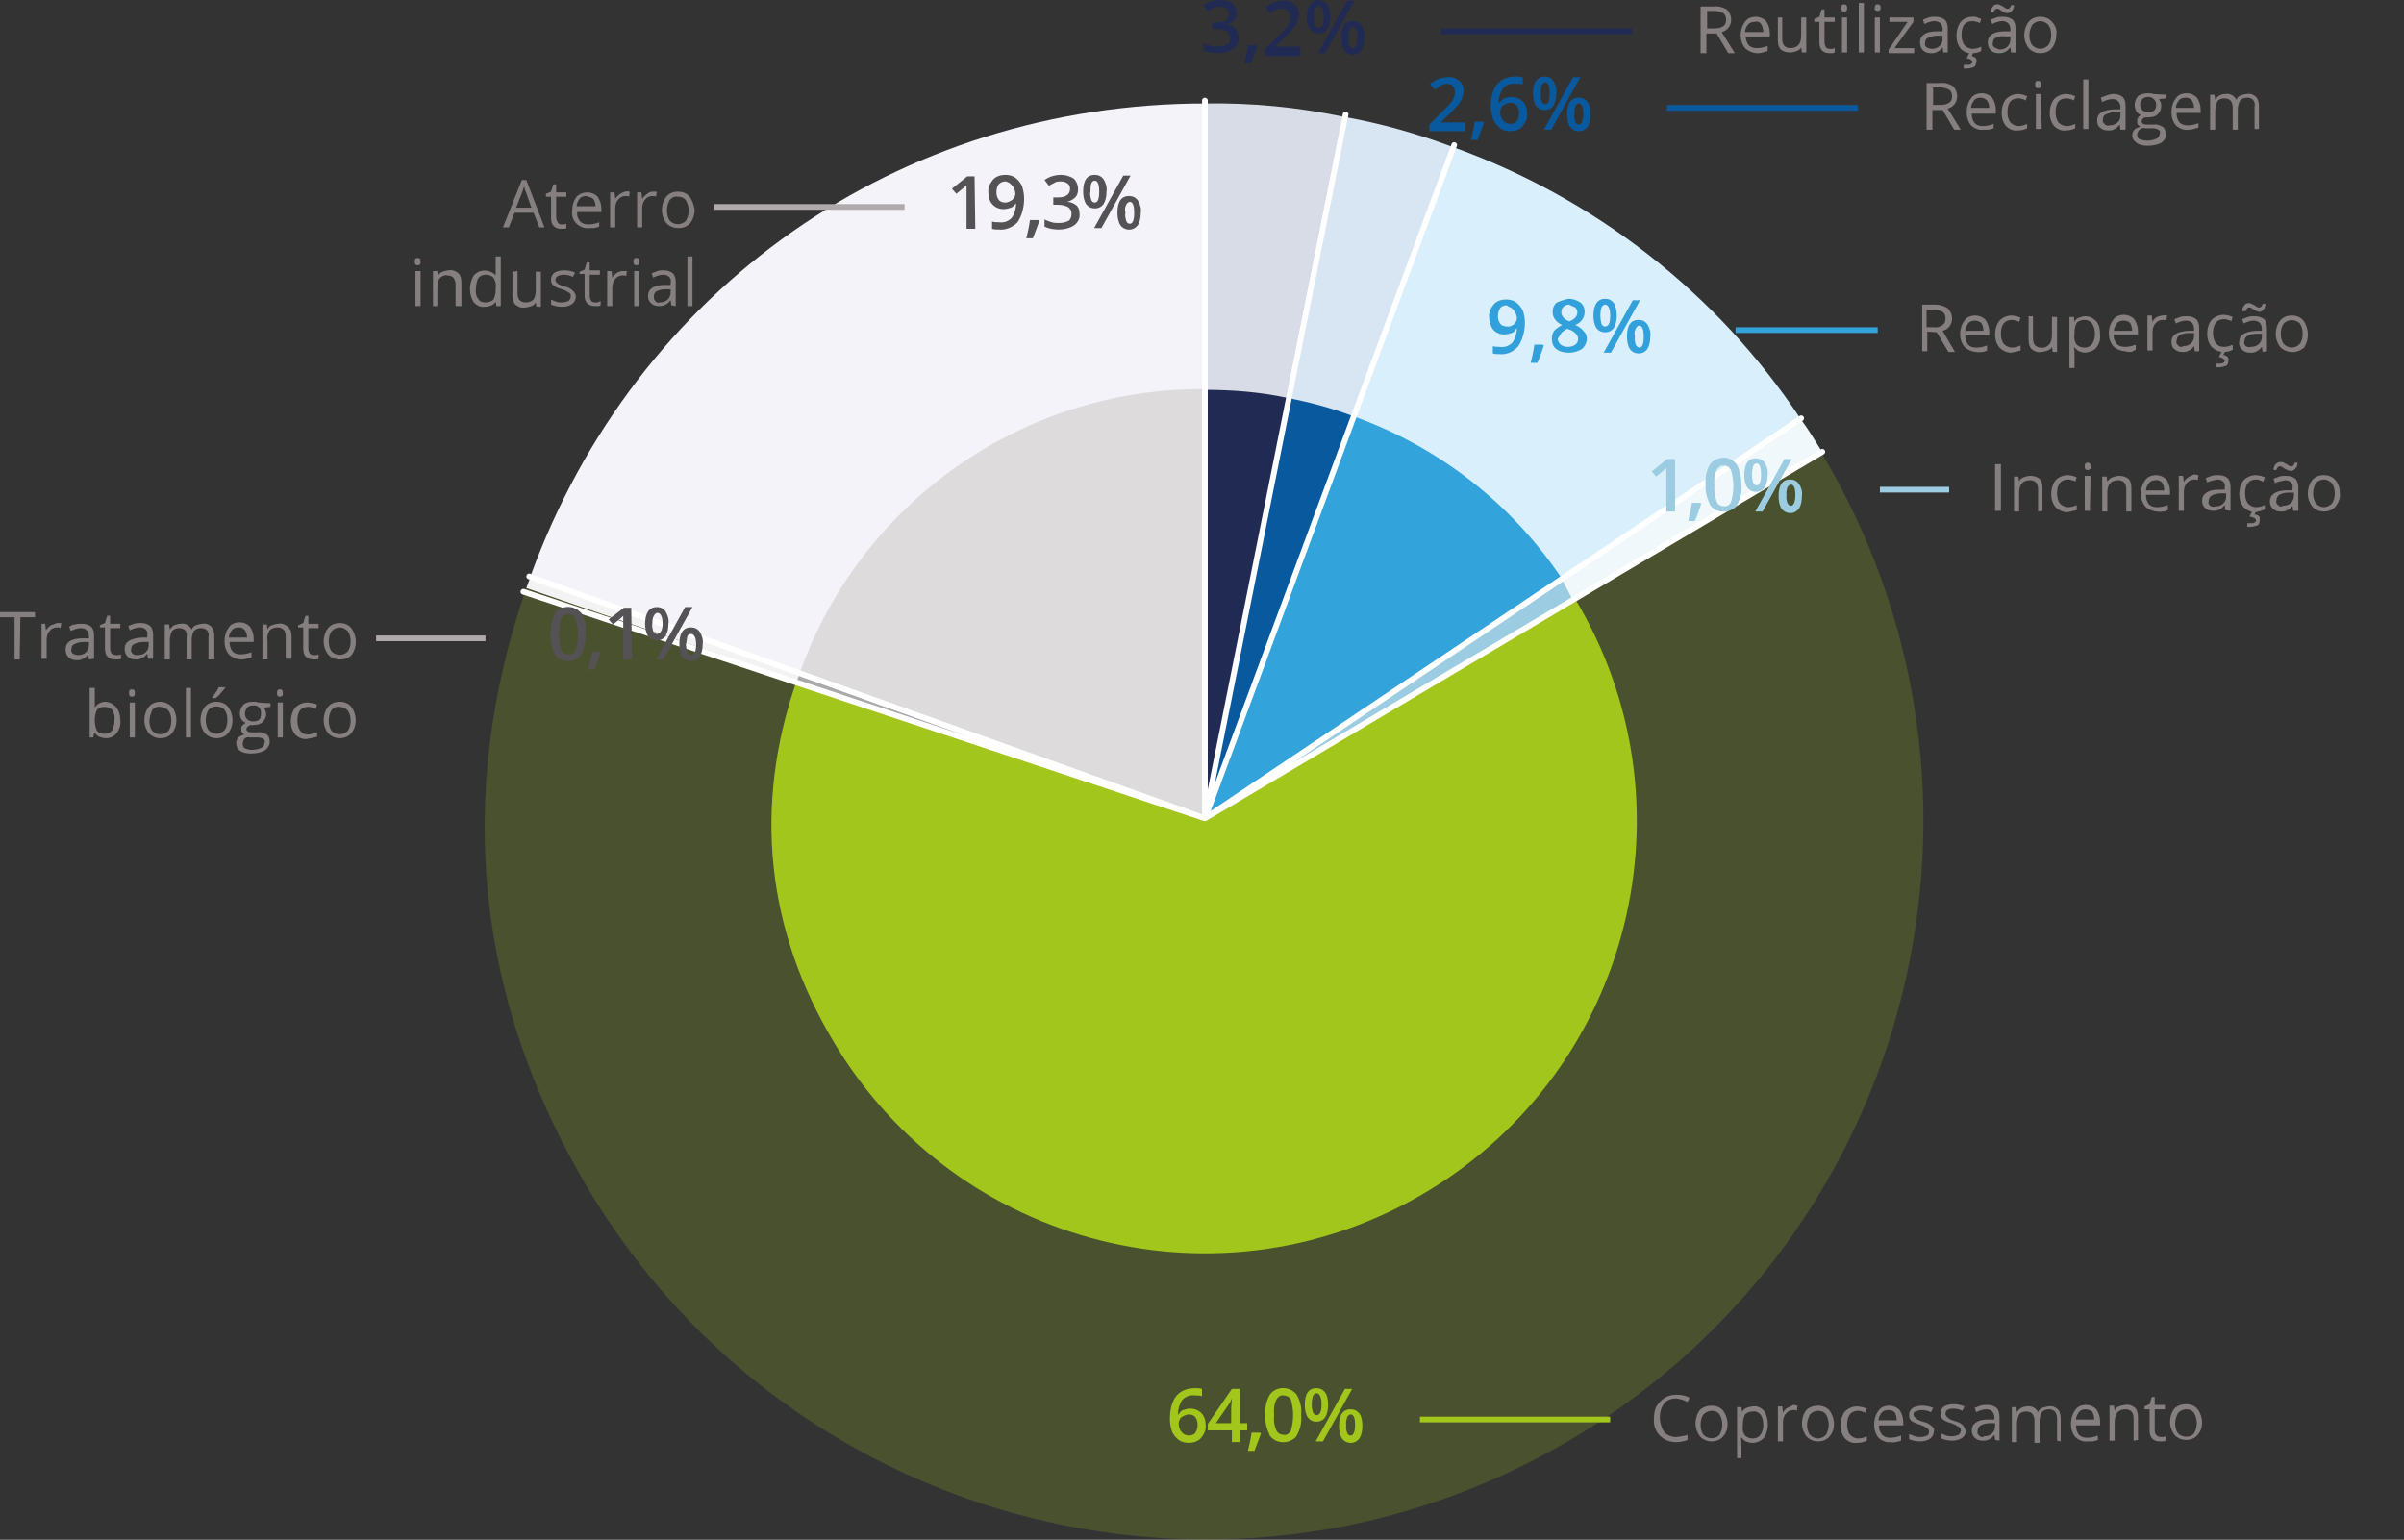
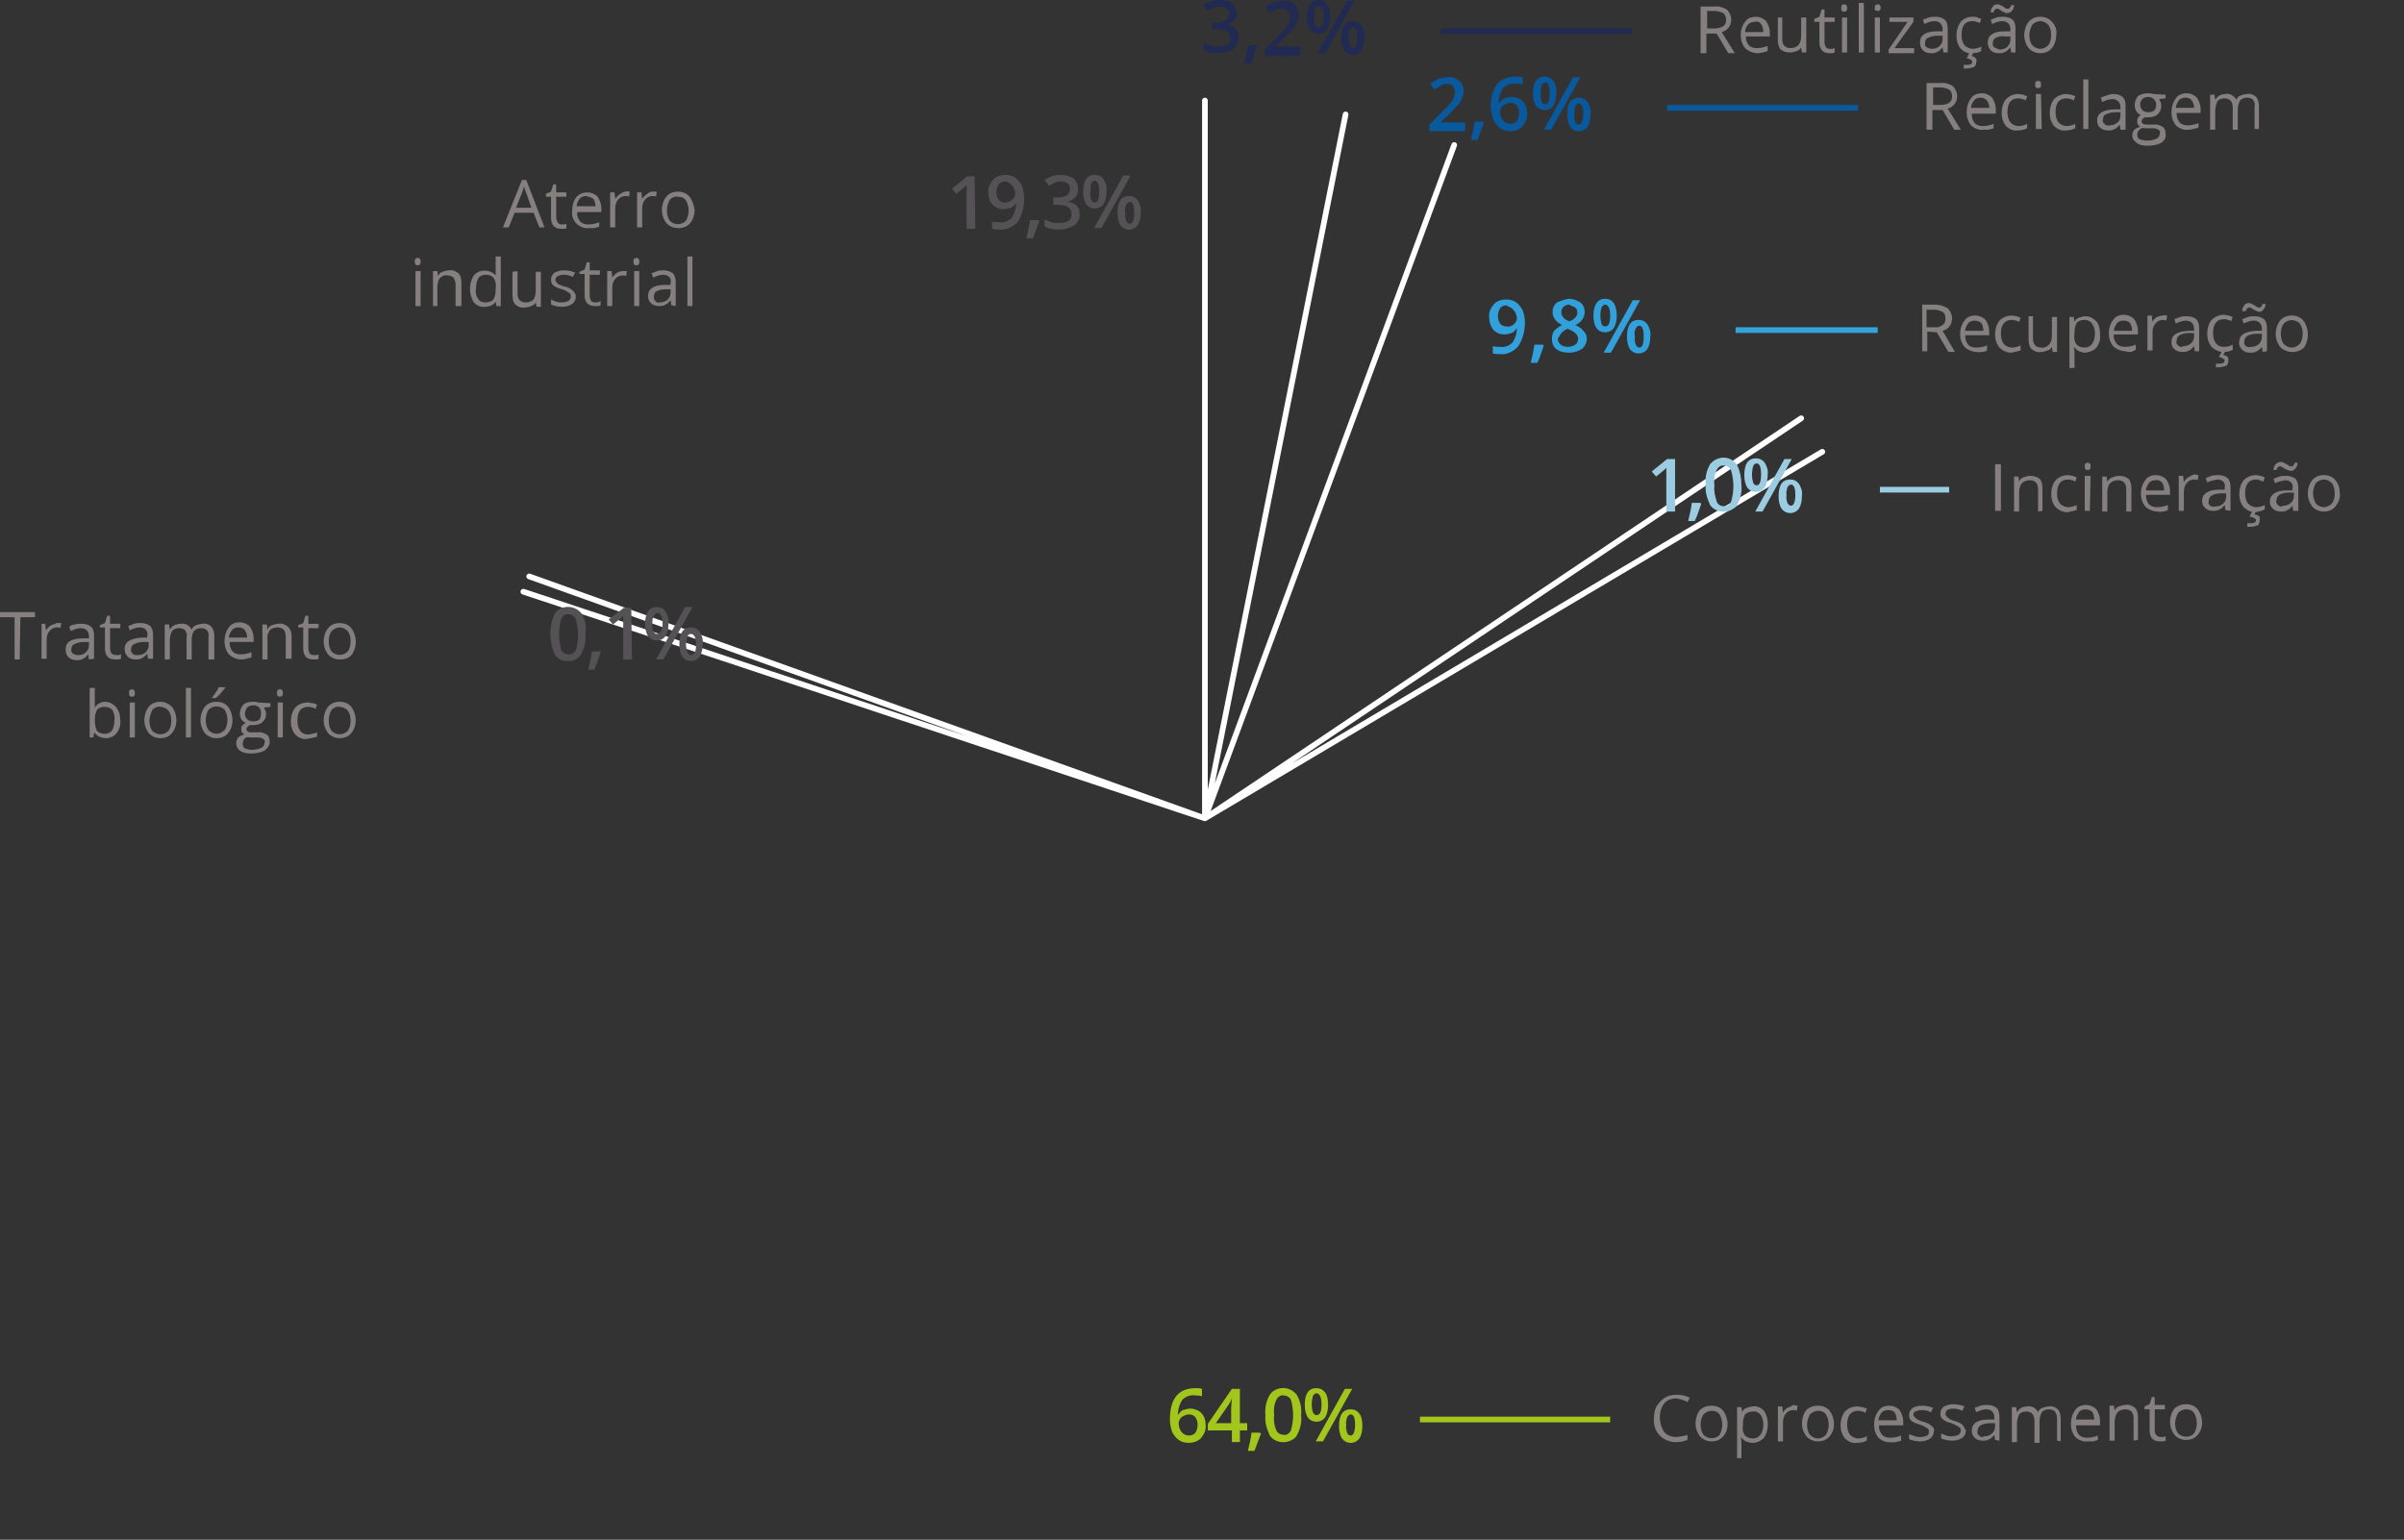
<svg xmlns="http://www.w3.org/2000/svg" xmlns:xlink="http://www.w3.org/1999/xlink" version="1.1" id="Camada_1" x="0" y="0" viewBox="0 0 329.8 211.3" xml:space="preserve">
  <rect x="0" y="0" width="329.8" height="211.3" fill="#333333" stroke="none" />
  <style>.st6{fill:#a2c61b}.st13{fill:#9ccce1}.st15{fill:#09599e}.st16{fill:#202a53}.st19{fill:#857f80}.st30{fill:#555256}</style>
  <g id="Camada_1-2">
    <defs>
      <path id="SVGID_1_" d="M0 0h321v211.3H0z" />
    </defs>
    <clipPath id="SVGID_2_">
      <use xlink:href="#SVGID_1_" overflow="visible" />
    </clipPath>
    <g clip-path="url(#SVGID_2_)">
      <defs>
-         <path id="SVGID_3_" d="M0 0h321v211.3H0z" />
-       </defs>
+         </defs>
      <clipPath id="SVGID_4_">
        <use xlink:href="#SVGID_3_" overflow="visible" />
      </clipPath>
      <g clip-path="url(#SVGID_4_)">
        <path d="M165.4 112.7L72.8 79c14.4-39.5 50.5-64.8 92.6-64.8v98.5z" fill="#f3f3f9" />
        <path d="M165.4 112.7l-93.2-32c.1-.2.5-1.4.6-1.6l92.6 33.6z" fill="#f3f3f4" />
        <g opacity=".2">
          <defs>
            <path id="SVGID_5_" d="M57.5 55h215.4v157.3H57.5z" />
          </defs>
          <clipPath id="SVGID_6_">
            <use xlink:href="#SVGID_5_" overflow="visible" />
          </clipPath>
          <g clip-path="url(#SVGID_6_)">
            <path class="st6" d="M165.4 112.7L249.8 62c28 46.6 12.9 107.2-33.7 135.2S109 210.1 80.9 163.5c-15.6-26-18.6-54.2-8.7-82.8l93.2 32z" />
          </g>
        </g>
        <path d="M165.4 112.7l81.7-55.1c1.3 1.8 1.6 2.4 2.8 4.3l-84.5 50.8z" fill="#f0f8fb" />
        <path d="M165.4 112.7l33.7-92.6c19.6 7 36.5 20.1 48 37.5l-81.7 55.1z" fill="#daeffc" />
        <path d="M165.4 112.7L184.2 16c5.1.9 10.1 2.3 14.9 4.1l-33.7 92.6z" fill="#d8e5f3" />
        <path d="M165.4 112.7V14.2c6.3-.1 12.6.5 18.8 1.8l-18.8 96.7z" fill="#d7dce6" />
        <path d="M165.3 112.7l-55.6-20.3c8.3-23.5 30.7-39.2 55.6-39v59.3z" fill="#dddbdc" />
        <path d="M165.3 112.7l-56-19.2c0-.1.3-.7.3-.8l55.7 20z" fill="#aca9aa" />
-         <path class="st6" d="M165.3 112.7l50.8-30.5c16.8 28 7.8 64.4-20.3 81.3s-64.4 7.8-81.3-20.3c-9.4-15.6-11.2-32.6-5.2-49.8l56 19.3z" />
        <path class="st13" d="M165.3 112.7L214 79.1c.6 1 1.3 2.3 1.8 3.3l-50.5 30.3z" />
        <path d="M165.3 112.7l20.3-55.6c11.8 4.2 21.9 12.1 28.8 22.5l-49.1 33.1z" fill="#33a3dc" />
        <path class="st15" d="M165.3 112.7l11.3-58.1c3.1.6 6.1 1.4 9 2.5l-20.3 55.6z" />
        <path class="st16" d="M165.3 112.7V53.5c3.8 0 7.6.3 11.3 1.1l-11.3 58.1z" />
      </g>
      <path d="M165.3 13.8v98.5m19.3-96.6l-19.3 96.6m34.2-92.4l-34.2 92.4m81.8-54.9l-81.8 54.9M250 62l-84.7 50.3M71.8 81.2l93.5 31.1M72.6 79.1l92.7 33.2" fill="none" stroke="#fff" stroke-width=".78" stroke-linecap="round" stroke-miterlimit="10" />
      <defs>
        <path id="SVGID_7_" d="M0 0h321v211.3H0z" />
      </defs>
      <clipPath id="SVGID_8_">
        <use xlink:href="#SVGID_7_" overflow="visible" />
      </clipPath>
      <g clip-path="url(#SVGID_8_)">
        <path class="st16" d="M184.8.1l-4 7.2h1l4-7.2h-1zm2 3.4c-.3-.4-.7-.6-1.2-.6-1.1 0-1.6.8-1.6 2.3 0 .6.1 1.2.4 1.7.3.4.7.6 1.2.6s.9-.2 1.2-.6c.3-.5.4-1.1.4-1.7.1-.6-.1-1.2-.4-1.7m-1.7.6c.1-.2.2-.4.5-.4.4 0 .6.5.6 1.4s-.2 1.5-.6 1.5c-.2 0-.4-.1-.5-.4-.1-.3-.1-.7-.1-1 0-.4 0-.8.1-1.1m-3-3.5c-.3-.4-.7-.6-1.2-.6-1 0-1.6.8-1.6 2.3-.1.6.1 1.2.4 1.7.3.4.7.6 1.2.6s.9-.2 1.2-.6c.3-.5.4-1.1.4-1.7 0-.6-.1-1.2-.4-1.7m-1.7.6c.1-.2.3-.4.5-.4.4 0 .7.5.7 1.5s-.2 1.5-.7 1.5c-.2 0-.4-.1-.5-.4-.1-.4-.2-.7-.1-1.1 0-.4 0-.7.1-1.1m-2 5.2H175v-.1l1.3-1.2c.4-.4.8-.8 1.2-1.3.2-.3.4-.6.5-.9.1-.3.2-.6.2-.9 0-.5-.2-1.1-.6-1.4-.5-.4-1-.6-1.6-.5-.4 0-.8.1-1.2.2-.4.2-.8.4-1.2.7l.6.8c.3-.2.6-.4.9-.5.3-.1.5-.2.8-.1.3 0 .6.1.8.3.2.2.3.5.3.8 0 .2 0 .5-.1.7-.1.2-.2.5-.4.7-.3.4-.7.8-1.1 1.2l-1.9 1.9v.9h4.9V6.4zm-6.1-.2h-1.1c-.1.8-.3 1.6-.5 2.5h.9l.9-2.4-.2-.1zM169.1.5c-.5-.4-1.1-.5-1.7-.5-.8 0-1.6.2-2.3.7l.6.8c.3-.2.6-.3.9-.5.3-.1.5-.1.8-.1.3 0 .6.1.9.3.2.2.3.4.3.7 0 .8-.6 1.2-1.7 1.2h-.6V4h.6c.5 0 1 .1 1.4.3.3.2.5.5.5.8 0 .4-.1.8-.4 1-.4.2-.8.3-1.3.3-.3 0-.7 0-1-.1-.4-.1-.7-.2-1-.4v1c.6.3 1.3.4 2 .4s1.5-.2 2.1-.6c.5-.4.8-1 .7-1.6 0-.4-.1-.8-.4-1.2-.4-.3-.8-.5-1.3-.5.4-.1.8-.3 1.1-.6.3-.3.4-.7.4-1.1-.1-.4-.3-.9-.6-1.2" />
        <path class="st19" d="M278.8 3.4c.3-.3.7-.5 1.1-.5.4 0 .8.2 1.1.5.3.4.4.9.4 1.4 0 .5-.1 1-.4 1.4-.3.3-.7.5-1.1.5-.4 0-.8-.2-1.1-.5-.3-.4-.4-.9-.4-1.4 0-.5.2-1 .4-1.4m2.7-.4c-.4-.5-1-.7-1.6-.7-.6 0-1.2.2-1.6.7-.4.5-.6 1.2-.6 1.8 0 .5.1.9.3 1.3.2.4.4.7.8.9.3.2.7.3 1.1.3.6 0 1.2-.2 1.6-.7.4-.5.6-1.2.6-1.8.1-.7-.1-1.3-.6-1.8M276 1.5c.2-.2.3-.5.3-.8h-.4c0 .1-.1.3-.2.4-.1.1-.2.1-.3.1-.1 0-.2 0-.3-.1l-.3-.2c-.1-.1-.2-.1-.4-.2-.1-.1-.3-.1-.4-.1-.3 0-.5.1-.6.3-.2.2-.3.5-.3.8h.4c0-.1.1-.3.2-.4.1-.1.2-.1.3-.1.1 0 .2 0 .3.1l.3.2c.1.1.2.1.4.2.1.1.2.1.4.1s.4-.1.6-.3m-2.4 5c-.2-.2-.3-.4-.2-.6 0-.3.1-.6.4-.7.4-.2.8-.3 1.3-.2h.7v.4c0 .4-.1.7-.4 1-.3.3-.7.4-1.1.4-.3-.1-.5-.2-.7-.3m2.9.7V3.9c0-.5-.1-.9-.4-1.2-.4-.3-.8-.4-1.3-.4-.3 0-.6 0-.9.1-.3.1-.5.2-.8.3l.2.6c.4-.2.9-.4 1.4-.4.3 0 .6.1.8.3.2.2.3.5.3.8v.3h-.8c-1.6 0-2.3.6-2.3 1.5 0 .4.1.8.4 1.1.3.3.7.4 1.1.4.3 0 .6 0 .9-.2.3-.1.5-.4.7-.6l.1.7h.6zm-6 .5l.2-.5h-.5l-.4.8c.2 0 .4.1.6.2.2.1.2.4.1.5l-.1.1c-.2.1-.3.1-.5.1h-.5v.5h.4c.4 0 .7-.1 1-.2.2-.1.3-.4.3-.6.2-.5-.1-.8-.6-.9m1.3-.7v-.6c-.4.2-.8.3-1.2.3-.4 0-.8-.2-1.1-.5-.3-.4-.4-.9-.4-1.4 0-1.3.5-1.9 1.5-1.9.2 0 .3 0 .5.1.2 0 .4.1.5.2l.2-.6c-.2-.1-.4-.1-.5-.2-.2-.1-.5-.1-.7-.1-.6 0-1.2.2-1.6.7-.4.5-.6 1.2-.6 1.9s.2 1.3.6 1.8c.4.4 1 .7 1.6.6.4 0 .9-.1 1.2-.3m-7.5-.5c-.2-.2-.3-.4-.2-.6 0-.3.1-.6.4-.7.4-.2.8-.3 1.3-.3h.7v.4c0 .4-.1.7-.4 1-.3.3-.7.4-1.1.4-.2 0-.5-.1-.7-.2m2.9.7V3.9c0-.5-.1-.9-.4-1.2-.4-.3-.8-.4-1.3-.4-.3 0-.6 0-.9.1-.3.1-.5.2-.8.3l.2.6c.4-.2.9-.4 1.4-.4.3 0 .6.1.8.3.2.2.3.5.3.8v.3h-.8c-1.6 0-2.3.6-2.3 1.5 0 .4.1.8.4 1.1.3.3.7.4 1.1.4.3 0 .6 0 .9-.2.3-.1.5-.4.7-.6l.1.7h.6zm-4.6-.6h-2.7l2.6-3.6v-.6h-3.3V3h2.5l-2.6 3.8v.5h3.5v-.7zm-5.3-5.2c.1.1.2.1.3.1.1 0 .2 0 .3-.1.1-.1.1-.2.1-.3 0-.1 0-.3-.1-.4-.1-.1-.2-.1-.3-.1-.1 0-.2 0-.3.1-.1.1-.1.2-.1.4-.1.1 0 .3.1.3m.6 1h-.7v4.8h.7V2.4zm-2.2-2h-.7v6.8h.7V.4zm-3 1.1c.1.1.2.1.3.1.1 0 .2 0 .3-.1.1-.1.1-.2.1-.4 0-.1 0-.3-.1-.4-.1-.1-.2-.1-.3-.1-.1 0-.2 0-.3.1-.1.1-.1.2-.1.4s0 .3.1.4m.7.9h-.7v4.8h.7V2.4zm-2.9 4.1c-.1-.2-.2-.4-.2-.7V3h1.4v-.6h-1.4V1.3h-.4l-.3 1-.7.3V3h.7v2.8c0 1 .5 1.5 1.4 1.5h.4c.1 0 .2-.1.3-.1v-.6l-.3.1h-.4c-.2 0-.4-.1-.5-.2m-6.6-4.1v3.1c0 .5.1 1 .4 1.3.4.3.8.4 1.3.4.3 0 .6-.1.9-.2.3-.1.5-.3.6-.5l.1.7h.6V2.4h-.7v2.5c0 .5-.1 1-.4 1.3-.3.3-.7.4-1.1.4-.3 0-.6-.1-.8-.3-.2-.2-.3-.6-.3-.9v-3h-.6zm-2.3.9c.2.3.3.7.3 1.1h-2.5c0-.4.2-.8.4-1 .2-.3.6-.4.9-.4.4-.1.7 0 .9.3m.2 3.9c.3-.1.5-.1.7-.2v-.7c-.5.2-1 .3-1.5.3-.4 0-.8-.1-1.1-.4-.3-.4-.4-.8-.4-1.2h3.3v-.5c0-.6-.2-1.1-.5-1.6-.4-.4-.9-.6-1.4-.6-.6 0-1.2.2-1.5.7-.4.5-.6 1.2-.6 1.8 0 .7.2 1.3.6 1.8.4.4 1.1.7 1.7.7.1 0 .4 0 .7-.1m-7.6-5.7h1c.4 0 .8.1 1.2.3.3.2.4.6.4.9 0 .4-.1.7-.4.9-.3.2-.7.3-1.2.3h-1V1.5zm1.3 3.1l1.6 2.7h.9l-1.8-2.9c.8-.2 1.3-.9 1.3-1.7 0-.5-.2-1-.6-1.4-.5-.3-1.2-.5-1.8-.4h-1.8v6.4h.8V4.6h1.4z" />
      </g>
      <path fill="none" stroke="#202a53" stroke-width=".78" stroke-miterlimit="10" d="M197.7 4.3h26.2" />
      <defs>
        <path id="SVGID_9_" d="M0 0h321v211.3H0z" />
      </defs>
      <clipPath id="SVGID_10_">
        <use xlink:href="#SVGID_9_" overflow="visible" />
      </clipPath>
      <g clip-path="url(#SVGID_10_)">
        <path class="st15" d="M215.8 10.6l-4 7.2h1l4-7.2h-1zm2 3.4c-.3-.4-.7-.6-1.2-.6-1.1 0-1.6.8-1.6 2.3 0 .6.1 1.2.4 1.7.3.4.7.6 1.2.6s.9-.2 1.2-.6c.3-.5.4-1.1.4-1.7.1-.6-.1-1.2-.4-1.7m-1.7.6c.1-.2.2-.4.5-.4.4 0 .6.5.6 1.4s-.2 1.5-.6 1.5c-.2 0-.4-.1-.5-.4-.1-.4-.2-.7-.1-1.1 0-.3 0-.7.1-1m-3-3.5c-.3-.4-.7-.6-1.2-.6-1 0-1.6.8-1.6 2.3 0 .6.1 1.2.4 1.7.3.4.7.6 1.2.6s.9-.2 1.2-.6c.3-.5.4-1.1.4-1.7.1-.6-.1-1.2-.4-1.7m-1.6.6c.1-.2.3-.4.5-.4.4 0 .6.5.6 1.5s-.2 1.5-.6 1.5c-.2 0-.4-.1-.5-.4-.1-.4-.2-.7-.1-1.1-.1-.4 0-.8.1-1.1m-5.3 4.8c-.3-.3-.4-.7-.4-1.2 0-.2.1-.4.2-.6.1-.2.3-.3.5-.4.2-.1.5-.2.7-.2.3 0 .7.1.9.4.2.3.3.6.3 1s-.1.8-.3 1.1c-.2.3-.6.4-.9.4-.4 0-.8-.2-1-.5m-1.3 0c.2.4.5.8.9 1.1.4.3.9.4 1.4.4.6 0 1.3-.2 1.7-.7.4-.5.7-1.1.6-1.8 0-.6-.2-1.2-.6-1.6-.4-.4-1-.6-1.5-.6-.3 0-.7.1-1 .2-.3.1-.5.4-.7.6h-.1c0-.7.2-1.4.6-2 .5-.5 1.1-.7 1.8-.6.3 0 .6 0 .9.1v-1c-.3-.1-.6-.1-.9-.1-2.3 0-3.5 1.4-3.5 4.3.1.6.2 1.2.4 1.7m-1.5.2h-1.1c-.1.8-.3 1.7-.5 2.5h.9l.9-2.4-.2-.1zm-2.4.1h-3.4l1.3-1.2c.4-.4.8-.9 1.2-1.3.2-.3.4-.6.5-.9.1-.3.2-.6.2-.9 0-.5-.2-1.1-.6-1.4-.5-.4-1-.6-1.6-.5-.4 0-.8.1-1.2.2-.4.2-.8.4-1.2.7l.6.8.9-.6c.3-.1.5-.2.8-.2.3 0 .6.1.8.3.2.2.3.5.3.8 0 .2 0 .5-.1.7-.1.2-.2.5-.4.7-.3.4-.7.8-1.1 1.2l-1.9 1.9v.9h4.9v-1.2z" />
        <path class="st19" d="M309.9 17.7v-3.1c0-.5-.1-1-.4-1.3-.3-.3-.8-.5-1.2-.4-.3 0-.6.1-.9.2-.3.1-.5.3-.6.6-.3-.6-.9-.9-1.5-.8-.3 0-.6.1-.8.2-.2.1-.4.3-.6.6l-.1-.7h-.6v4.8h.7v-2.5c0-.5.1-.9.3-1.4.2-.3.6-.4 1-.4.3 0 .6.1.8.3.2.2.3.6.3.9v3.1h.7V15c0-.4.1-.8.3-1.2.3-.3.6-.4 1-.4.3 0 .6.1.8.3.2.3.3.6.2.9v3.1h.6zm-9.2-3.9c.2.3.3.6.3 1h-2.5c0-.4.2-.7.4-1 .2-.3.6-.4.9-.4.4 0 .7.1.9.4m.2 3.9c.3-.1.5-.1.7-.2v-.6c-.5.2-1 .3-1.5.3-.4 0-.8-.1-1.1-.4-.3-.4-.4-.8-.4-1.3h3.3V15c0-.6-.2-1.1-.5-1.6-.4-.4-.9-.6-1.4-.6-.6 0-1.2.2-1.5.7-.4.5-.6 1.2-.6 1.9s.2 1.3.6 1.8c.4.4 1.1.7 1.7.6.1 0 .4 0 .7-.1m-7-4.1c.2-.2.5-.3.8-.3.6 0 1 .4 1.1.9v.2c0 .7-.4 1-1.1 1-.3 0-.6-.1-.8-.3-.2-.2-.3-.5-.3-.8 0-.2.1-.5.3-.7m-.4 4.2c.2-.2.5-.3.8-.2h.9c.3 0 .6 0 .9.2.2.1.3.3.2.5 0 .3-.2.6-.4.7-.4.2-.9.3-1.4.3-.3 0-.7-.1-1-.2-.2-.1-.3-.4-.3-.6 0-.2.1-.5.3-.7m1.9-4.9c-.2-.1-.5-.1-.7-.1-.5 0-1 .1-1.4.4-.5.6-.6 1.4-.2 2.1.1.2.4.4.6.5-.2.1-.3.2-.4.4-.1.1-.1.3-.1.5 0 .1 0 .3.1.4l.3.3c-.3.1-.6.2-.8.4-.4.5-.4 1.3.2 1.7 0 0 .1 0 .1.1.4.3.9.4 1.5.4.7 0 1.3-.1 1.9-.4.4-.3.7-.7.6-1.2 0-.4-.1-.8-.4-1-.4-.2-.8-.4-1.2-.3h-.9c-.2 0-.4 0-.6-.1-.1-.1-.2-.2-.2-.3 0-.3.2-.5.5-.6h.4c.5 0 1-.1 1.3-.4.3-.3.5-.7.5-1.1 0-.2 0-.4-.1-.6-.1-.1-.1-.3-.2-.4l.9-.1V13l-1.7-.1zm-6.7 4.1c-.2-.2-.3-.4-.2-.6 0-.3.1-.6.4-.7.4-.2.8-.3 1.3-.3h.7v.4c0 .4-.1.8-.4 1-.3.3-.7.4-1.1.4-.3.1-.5 0-.7-.2m2.9.8v-3.3c0-.5-.1-.9-.4-1.2-.4-.3-.8-.4-1.3-.4-.3 0-.6.1-.9.2-.3.1-.5.2-.8.3l.2.6c.4-.2.9-.4 1.4-.4.3 0 .6.1.8.3.2.2.3.5.3.8v.3h-.9c-1.6.1-2.3.6-2.3 1.5 0 .4.1.8.4 1 .3.3.7.4 1.1.4.3 0 .6 0 .9-.2.3-.1.5-.4.7-.6l.1.7h.7zm-5.1-6.9h-.7v6.8h.7v-6.8zm-1.8 6.7V17c-.4.2-.8.3-1.2.3-.4 0-.8-.2-1.1-.5-.3-.4-.4-.9-.4-1.4 0-1.3.5-1.9 1.5-1.9.2 0 .3 0 .5.1.2 0 .4.1.5.2l.2-.6c-.2-.1-.4-.1-.5-.2-.2 0-.5-.1-.7-.1-.6 0-1.2.2-1.7.7-.4.5-.6 1.2-.6 1.9s.2 1.3.6 1.8c.4.4 1 .7 1.6.6.5 0 .9-.1 1.3-.3m-5.4-5.6c.1.1.2.1.3.1.1 0 .2 0 .3-.1.1-.1.1-.2.1-.4 0-.1 0-.3-.1-.4-.1-.1-.2-.1-.3-.1-.1 0-.2 0-.3.1-.1.1-.1.2-.1.4s0 .3.1.4m.7.9h-.7v4.8h.8l-.1-4.8zm-1.9 4.7V17c-.4.2-.8.3-1.2.3-.4 0-.8-.2-1.1-.5-.3-.4-.4-.9-.4-1.4 0-1.3.5-1.9 1.5-1.9.2 0 .3 0 .5.1.2 0 .4.1.5.2l.2-.6c-.2-.1-.4-.1-.5-.2-.2 0-.5-.1-.7-.1-.6 0-1.2.2-1.7.7-.4.5-.6 1.2-.6 1.9s.2 1.3.6 1.8c.4.4 1 .7 1.6.6.5 0 .9-.1 1.3-.3m-5.5-3.8c.2.3.3.6.3 1h-2.5c0-.4.2-.7.4-1 .2-.3.6-.4.9-.4.4 0 .7.2.9.4m.2 4c.3-.1.5-.1.7-.2V17c-.5.2-1 .3-1.5.3-.4 0-.8-.1-1.1-.4-.3-.4-.4-.8-.4-1.3h3.3V15c0-.6-.2-1.1-.5-1.6-.4-.4-.9-.6-1.4-.6-.6 0-1.2.2-1.5.7-.4.5-.6 1.2-.6 1.9s.2 1.3.6 1.8c.4.4 1.1.7 1.7.6h.7m-7.6-5.8h1c.4 0 .8.1 1.2.3.3.2.4.6.4.9 0 .4-.1.7-.4.9-.3.2-.7.3-1.2.3h-1V12zm1.3 3.1l1.6 2.7h.9l-1.8-2.9c.8-.2 1.3-.9 1.3-1.7 0-.5-.2-1-.6-1.4-.5-.3-1.1-.5-1.8-.4h-1.8v6.4h.8v-2.7h1.4z" />
      </g>
      <path fill="none" stroke="#09599e" stroke-width=".78" stroke-miterlimit="10" d="M228.7 14.8h26.2" />
      <defs>
        <path id="SVGID_11_" d="M0 0h321v211.3H0z" />
      </defs>
      <clipPath id="SVGID_12_">
        <use xlink:href="#SVGID_11_" overflow="visible" />
      </clipPath>
      <g clip-path="url(#SVGID_12_)">
        <path d="M224 41.2l-4 7.2h1l4-7.2h-1zm2 3.3c-.3-.4-.7-.6-1.2-.6-1.1 0-1.6.8-1.6 2.3 0 .6.1 1.2.4 1.7.3.4.7.6 1.2.6s.9-.2 1.2-.6c.3-.5.4-1.1.4-1.7.1-.6-.1-1.2-.4-1.7m-1.6.6c.1-.2.2-.4.5-.4.4 0 .6.5.6 1.5s-.2 1.5-.6 1.5c-.2 0-.4-.2-.5-.4-.1-.4-.2-.7-.1-1.1-.1-.4-.1-.7.1-1.1m-3-3.5c-.3-.4-.7-.6-1.2-.6-1 0-1.6.8-1.6 2.3 0 .6.1 1.2.4 1.7.3.4.7.6 1.2.6s.9-.2 1.2-.6c.3-.5.4-1.1.4-1.7 0-.6-.1-1.2-.4-1.7m-1.7.6c.1-.2.3-.4.5-.4.4 0 .7.5.7 1.5s-.2 1.5-.7 1.5c-.2 0-.4-.1-.5-.4-.2-.7-.2-1.5 0-2.2m-3.6 0c.2.2.3.4.3.7 0 .2-.1.5-.3.7-.2.2-.5.4-.8.5-.2-.1-.5-.2-.7-.4-.1-.1-.2-.2-.3-.4-.1-.1-.1-.3-.1-.5 0-.3.1-.5.3-.7.2-.2.5-.3.8-.3.2.2.5.2.8.4m-1.9 3.5c.3-.3.6-.5.9-.6l.1.1c.4.1.7.3 1 .6.2.2.3.5.3.7 0 .3-.1.6-.4.8-.3.2-.6.3-1 .3s-.7-.1-1-.3c-.2-.2-.4-.5-.4-.8.2-.3.3-.5.5-.8m-.6-4.2c-.4.3-.6.8-.6 1.3 0 .4.1.7.3 1 .3.4.6.6 1 .8-.4.2-.8.5-1.1.8-.2.3-.3.7-.3 1.1 0 .6.2 1.1.6 1.4.5.4 1.2.5 1.8.5.6 0 1.2-.2 1.7-.5.4-.3.7-.9.7-1.4 0-.4-.1-.7-.4-1-.3-.4-.7-.7-1.2-.9.8-.3 1.3-1 1.3-1.8 0-.5-.2-1-.6-1.3-.5-.3-1-.5-1.6-.5-.6.1-1.1.3-1.6.5m-2 5.8h-1.1c-.1.8-.3 1.6-.5 2.5h.9c.4-.8.6-1.6.9-2.4l-.2-.1zm-4.2-5c.2.2.4.4.5.6.1.3.2.5.2.8 0 .3-.2.6-.4.8-.3.2-.6.4-1 .3-.3 0-.7-.1-.9-.4-.2-.3-.3-.6-.3-1s.1-.8.3-1.1c.2-.3.6-.4.9-.4.2.2.4.2.7.4m1.5.3c-.2-.4-.5-.8-.9-1.1-.4-.3-.9-.4-1.4-.4-.6 0-1.3.2-1.7.7-.4.5-.7 1.1-.6 1.8 0 .6.2 1.2.6 1.7.4.4.9.6 1.5.6.3 0 .7-.1 1-.2.3-.1.5-.4.7-.7 0 .7-.2 1.4-.6 2-.5.5-1.1.7-1.8.6-.3 0-.6 0-.9-.1v1c.3.1.6.1.9.1 1 .1 1.9-.3 2.6-1.1.6-.9.9-2.1.9-3.2 0-.6-.1-1.2-.3-1.7" fill="#32a0db" />
        <path class="st19" d="M313.3 44.4c.6-.6 1.5-.6 2.1-.1 0 0 .1 0 .1.1.3.4.4.9.4 1.4 0 .5-.1 1-.4 1.4-.3.3-.7.5-1.1.5-.4 0-.8-.2-1.1-.5-.3-.4-.4-.9-.4-1.4 0-.5.1-1 .4-1.4m2.7-.4c-.4-.5-1-.7-1.6-.7-.6 0-1.2.2-1.6.7-.4.5-.6 1.2-.6 1.8 0 .5.1.9.3 1.3.2.4.4.7.8.9.9.5 2 .4 2.8-.3.7-1.1.7-2.6-.1-3.7m-5.5-1.5c.2-.2.3-.5.3-.8h-.4c0 .1-.1.3-.2.4-.1.1-.2.1-.3.1-.1 0-.2 0-.3-.1l-.3-.2-.4-.2c-.1-.1-.3-.1-.4-.1-.3 0-.5.1-.6.3-.2.2-.3.5-.3.8h.5c0-.1.1-.3.2-.4.1-.1.2-.1.3-.1.1 0 .2 0 .3.1l.3.2.4.2c.1 0 .2.1.4.1.1 0 .4-.1.5-.3m-2.4 5c-.2-.2-.3-.4-.2-.6 0-.3.1-.6.4-.8.4-.2.8-.3 1.3-.3h.7v.4c0 .4-.1.7-.4 1-.3.3-.7.4-1.1.4-.3.1-.5 0-.7-.1m2.9.7V45c0-.4-.1-.9-.4-1.2-.4-.3-.8-.4-1.3-.4-.3 0-.6 0-.9.1-.3.1-.5.2-.8.3l.2.6c.4-.2.9-.4 1.4-.4.3 0 .6.1.8.3.2.2.3.5.3.8v.3h-.8c-1.6.1-2.3.6-2.3 1.5-.1.4.1.8.4 1.1.3.3.7.4 1.1.4.3 0 .6 0 .9-.2.3-.1.5-.4.7-.6l.1.7.6-.1zm-6 .5l.3-.5h-.5l-.4.8c.2 0 .4.1.6.2.1.1.2.2.2.3 0 .1-.1.3-.2.3-.2.1-.3.1-.5.1h-.5v.5h.4c.3 0 .7-.1 1-.2.2-.1.3-.4.3-.7.1-.5-.2-.7-.7-.8m1.3-.7v-.7c-.4.2-.8.3-1.2.3-.4 0-.8-.1-1.1-.5-.3-.4-.4-.9-.4-1.4 0-1.2.5-1.9 1.5-1.9.2 0 .3 0 .5.1.2 0 .4.1.5.2l.2-.6c-.2-.1-.4-.1-.5-.2-.2 0-.5-.1-.7-.1-.6 0-1.2.2-1.7.7-.4.5-.6 1.2-.6 1.9s.2 1.3.6 1.8c.4.4 1 .7 1.6.7.5 0 1-.1 1.3-.3m-7.5-.6c-.2-.2-.3-.4-.2-.6 0-.3.1-.6.4-.8.4-.2.8-.3 1.3-.3h.7v.4c0 .4-.1.7-.4 1-.3.3-.7.4-1.1.4-.2.2-.5.1-.7-.1m2.9.8V45c0-.4-.1-.9-.4-1.2-.4-.3-.8-.4-1.3-.4-.3 0-.6 0-.9.1-.3.1-.5.2-.8.3l.2.6c.4-.2.9-.4 1.4-.4.3 0 .6.1.8.3.2.2.3.5.3.8v.3h-.8c-1.6.1-2.3.6-2.3 1.5 0 .4.1.8.4 1 .3.3.7.4 1.1.4.3 0 .6 0 .9-.2.3-.1.5-.4.7-.6l.1.7h.6zm-5.8-4.7c-.3.2-.5.4-.6.7l-.1-.9h-.6v4.8h.7v-2.5c0-.4.1-.9.4-1.2.2-.3.6-.5 1-.5.2 0 .3 0 .5.1l.1-.7c-.2 0-.4-.1-.6 0-.2 0-.5.1-.8.2m-3.7.8c.2.3.3.7.3 1.1H290c0-.4.2-.7.4-1 .2-.3.6-.4.9-.4.4 0 .7.1.9.3m.2 4l.6-.3v-.7c-.5.2-1 .3-1.5.3-.4 0-.8-.1-1.1-.4-.3-.4-.5-.8-.4-1.3h3.3v-.5c0-.6-.2-1.1-.5-1.6-.4-.4-.9-.6-1.4-.6-.6 0-1.2.2-1.5.7-.4.5-.6 1.2-.6 1.8 0 .7.2 1.3.6 1.8.4.4 1.1.7 1.7.7.1.1.4.1.8.1m-5.4-3.9c.3.4.4.9.4 1.4 0 .5-.1 1-.4 1.4-.2.3-.6.5-1 .5s-.8-.1-1.1-.4c-.3-.4-.4-.9-.3-1.5v-.2c0-.5.1-.9.3-1.3.3-.3.7-.4 1.1-.4.4 0 .8.2 1 .5m.6 3.3c.4-.5.6-1.2.5-1.8 0-.7-.1-1.3-.5-1.8-.4-.4-.9-.7-1.5-.7-.3 0-.6.1-.9.2-.3.1-.5.3-.6.6l-.1-.7h-.6v7h.7v-2c0-.3 0-.5-.1-.8h.1c.2.2.4.4.6.5.3.1.6.2.9.2.6-.1 1.2-.3 1.5-.7m-9.3-4.3v3.2c0 .5.1 1 .4 1.3.4.3.8.5 1.3.4.3 0 .6-.1.9-.2.3-.1.5-.3.6-.5l.1.7h.6v-4.8h-.7V46c0 .5-.1 1-.4 1.3-.3.3-.7.5-1.1.4-.3 0-.6-.1-.8-.3-.2-.2-.3-.6-.3-.9v-3.1h-.6zm-1.1 4.7v-.7c-.4.2-.8.3-1.2.3-.4 0-.8-.2-1.1-.5-.3-.4-.4-.9-.4-1.4 0-1.2.5-1.9 1.5-1.9.2 0 .3 0 .5.1.2 0 .4.1.5.2l.2-.6c-.2-.1-.4-.1-.5-.2-.2 0-.5-.1-.7-.1-.6 0-1.2.2-1.7.7-.4.5-.6 1.2-.6 1.9s.2 1.3.6 1.8c.4.4 1 .7 1.6.7.5-.1 1-.2 1.3-.3m-5.4-3.8c.2.3.3.7.3 1.1h-2.5c0-.4.2-.7.4-1 .2-.3.6-.4.9-.4.3 0 .6.1.9.3m.1 4c.3 0 .5-.1.7-.2v-.7c-.5.2-1 .3-1.5.3-.4 0-.8-.1-1.1-.4-.3-.4-.4-.8-.4-1.3h3.3v-.5c0-.6-.2-1.1-.5-1.6-.4-.4-.9-.6-1.4-.6-.6 0-1.2.2-1.5.7-.4.5-.6 1.2-.6 1.8 0 .7.2 1.3.6 1.8.4.4 1.1.7 1.7.7.2.1.4 0 .7 0m-7.6-5.8h1c.4 0 .8.1 1.2.3.3.2.4.6.4.9 0 .4-.1.7-.4.9-.3.2-.7.4-1.2.3h-1v-2.4zm1.4 3.1l1.6 2.7h.9l-1.7-2.9c.8-.2 1.3-.9 1.3-1.7 0-.5-.2-1-.6-1.4-.5-.3-1.1-.5-1.7-.5h-1.8v6.4h.7v-2.7l1.3.1z" />
      </g>
      <path fill="none" stroke="#33a3dc" stroke-width=".78" stroke-miterlimit="10" d="M238.1 45.3h19.5" />
      <defs>
        <path id="SVGID_13_" d="M0 0h321v211.3H0z" />
      </defs>
      <clipPath id="SVGID_14_">
        <use xlink:href="#SVGID_13_" overflow="visible" />
      </clipPath>
      <g clip-path="url(#SVGID_14_)">
        <path class="st6" d="M184.5 190.6l-4 7.2h1l4-7.2h-1zm2 3.4c-.3-.4-.7-.6-1.2-.6-1.1 0-1.6.8-1.6 2.3 0 .6.1 1.2.4 1.7.5.7 1.5.8 2.1.3l.3-.3c.3-.5.4-1.1.4-1.7 0-.7-.1-1.3-.4-1.7m-1.7.5c.1-.2.3-.4.5-.4.4 0 .6.5.6 1.4s-.2 1.5-.6 1.5c-.2 0-.4-.1-.5-.4-.1-.4-.2-.7-.1-1.1-.1-.2 0-.6.1-1m-3-3.4c-.3-.4-.7-.6-1.2-.6-1.1 0-1.6.8-1.6 2.3 0 .6.1 1.2.4 1.7.3.4.7.6 1.2.6s.9-.2 1.2-.6c.3-.5.4-1.1.4-1.7 0-.7-.1-1.3-.4-1.7m-1.7.5c.1-.2.3-.4.5-.4.4 0 .7.5.7 1.5s-.2 1.5-.7 1.5c-.2 0-.4-.2-.5-.4-.2-.7-.2-1.4 0-2.2m-5 .5c.2-.4.6-.7 1-.6.4 0 .8.2 1 .6.2.7.3 1.4.3 2.1 0 .7-.1 1.4-.3 2.1-.2.4-.6.7-1 .6-.4 0-.8-.2-1-.6-.3-.7-.4-1.4-.3-2.1-.1-.7 0-1.5.3-2.1m2.8-.7c-.8-1-2.2-1.2-3.2-.5-.2.1-.3.3-.5.5-.5.9-.7 1.8-.6 2.8-.1 1 .2 1.9.6 2.8.7 1 2.2 1.2 3.2.5.2-.1.4-.3.5-.5.5-.9.7-1.8.6-2.8.1-1-.1-1.9-.6-2.8m-5.1 5.2h-1.1c-.1.8-.3 1.7-.5 2.5h.9l.9-2.4-.2-.1zm-6-1.3l1.8-2.6c.2-.3.3-.5.4-.8 0 .4-.1.9-.1 1.6v1.8h-2.1zm4.3 0h-1v-4.7H169l-3.3 4.8v.9h3.3v1.6h1.1v-1.6h1v-1zm-9 1.2c-.3-.3-.4-.8-.4-1.2 0-.2.1-.4.2-.6.1-.2.3-.3.5-.4.2-.1.5-.2.7-.2.3 0 .7.1.9.4.2.3.3.6.3 1s-.1.8-.3 1.1c-.2.3-.6.4-.9.4-.4 0-.8-.2-1-.5m-1.3 0c.2.4.5.8.9 1.1.4.3.9.4 1.4.4.6 0 1.3-.2 1.7-.7.4-.5.7-1.1.6-1.8 0-.6-.2-1.2-.6-1.6-.4-.4-1-.6-1.5-.6-.3 0-.7.1-1 .2-.3.1-.5.4-.6.6h-.1c0-.7.2-1.4.6-2 .5-.5 1.1-.7 1.8-.6.3 0 .6 0 .9.1v-1c-.3-.1-.6-.1-.9-.1-2.3 0-3.5 1.4-3.5 4.3 0 .5.1 1.1.3 1.7" />
        <path class="st19" d="M317.7 66.3c.3-.3.7-.5 1.1-.5.4 0 .8.2 1.1.5.3.4.4.9.4 1.4 0 .5-.1 1-.4 1.4-.3.3-.7.5-1.1.5-.4 0-.8-.2-1.1-.5-.5-.9-.5-1.9 0-2.8m2.7-.4c-.4-.5-1-.7-1.6-.7-.6 0-1.2.2-1.6.7-.4.5-.6 1.2-.6 1.8 0 .5.1.9.3 1.3.2.4.4.7.8.9.3.2.7.3 1.1.3.6 0 1.2-.2 1.6-.7.4-.5.7-1.2.6-1.8 0-.7-.2-1.3-.6-1.8m-5.5-1.6c.2-.2.3-.5.3-.8h-.4c0 .1-.1.3-.2.4-.1.1-.2.1-.3.1-.1 0-.2 0-.3-.1-.1-.1-.2-.1-.3-.2l-.4-.2c-.1-.1-.3-.1-.4-.1-.3 0-.5.1-.7.3-.2.2-.3.5-.3.8h.4c0-.1.1-.3.2-.4.1-.1.2-.1.3-.1.1 0 .2 0 .3.1.1.1.2.1.3.2l.4.2c.1 0 .2.1.4.1.3.1.5-.1.7-.3m-2.4 5c-.2-.2-.3-.4-.2-.6 0-.3.1-.6.4-.8.4-.2.8-.3 1.3-.3h.7v.4c0 .4-.1.7-.4 1-.3.3-.7.4-1.1.4-.3.2-.5.1-.7-.1m2.8.8v-3.2c0-.4-.1-.9-.4-1.2-.4-.3-.8-.4-1.3-.4-.3 0-.6 0-.9.1-.3.1-.5.2-.8.3l.2.6c.4-.2.9-.3 1.4-.4.3 0 .6.1.8.3.2.2.3.5.2.8v.3h-.8c-1.5 0-2.3.6-2.3 1.5 0 .4.1.7.4 1 .3.3.7.4 1.1.4.3 0 .6 0 .9-.2.3-.1.5-.4.7-.6l.1.7h.7zm-6 .5l.2-.5h-.5l-.4.8c.2 0 .5.1.7.2.1.1.2.2.2.3 0 .1-.1.3-.2.3-.2.1-.3.1-.5.1h-.5v.5h.4c.3 0 .7-.1 1-.2.2-.1.3-.4.3-.7.1-.5-.1-.7-.7-.8m1.4-.7v-.6c-.4.2-.8.3-1.2.3-.4 0-.8-.2-1.1-.5-.3-.4-.4-.9-.4-1.4 0-1.2.5-1.9 1.5-1.9.2 0 .3 0 .5.1l.5.2.2-.6c-.2-.1-.4-.1-.5-.2-.2 0-.5-.1-.7-.1-.6 0-1.2.2-1.7.7-.4.5-.6 1.2-.6 1.9s.2 1.3.6 1.8c.4.4 1 .7 1.6.7.5-.1.9-.2 1.3-.4m-7.5-.5c-.2-.2-.3-.4-.2-.6 0-.3.1-.6.4-.8.4-.2.8-.3 1.3-.3h.7v.4c0 .4-.1.7-.4 1-.3.3-.7.4-1.1.4-.3.1-.5 0-.7-.1m2.8.7v-3.3c0-.4-.1-.9-.4-1.2-.4-.3-.8-.4-1.3-.4-.3 0-.6 0-.9.1-.3.1-.5.2-.8.3l.2.6c.4-.2.9-.3 1.4-.4.3 0 .6.1.8.3.2.2.3.5.2.8v.3h-.8c-1.5 0-2.3.6-2.3 1.5 0 .4.1.7.4 1 .3.3.7.4 1.1.4.3 0 .6 0 .9-.2.3-.1.5-.4.7-.6l.1.7.7.1zm-5.8-4.6c-.3.2-.5.4-.6.7l-.1-.9h-.6v4.8h.7v-2.6c0-.4.1-.9.4-1.2.2-.3.6-.5 1-.5.2 0 .4 0 .5.1l.1-.7c-.2 0-.4-.1-.6-.1-.2.1-.5.2-.8.4m-3.6.7c.2.3.3.7.3 1.1h-2.5c0-.4.2-.7.4-1 .2-.3.6-.4.9-.4.3-.1.7.1.9.3m.1 4c.3 0 .5-.1.7-.2v-.7c-.5.2-1 .3-1.5.3-.4 0-.8-.1-1.1-.4-.3-.4-.4-.8-.4-1.3h3.3v-.5c0-.6-.2-1.1-.5-1.6-.4-.4-.9-.6-1.4-.6-.6 0-1.2.2-1.5.7-.4.5-.6 1.2-.6 1.8 0 .7.2 1.3.6 1.8.4.4 1.1.7 1.7.7.2.1.5 0 .7 0m-4.3 0V67c0-.5-.1-1-.4-1.3-.4-.3-.8-.4-1.3-.4-.3 0-.6.1-.9.2-.3.1-.5.3-.7.6l-.1-.7h-.6v4.8h.7v-2.6c0-.5.1-1 .4-1.3.3-.3.7-.4 1.1-.4.3 0 .6.1.8.3.2.2.3.6.3.9v3.1h.7zm-6.3-5.8c.1.1.2.1.3.1.1 0 .2 0 .3-.1.1-.1.1-.2.1-.4 0-.1 0-.3-.1-.4-.1-.1-.2-.1-.3-.1-.1 0-.2 0-.3.1-.1.1-.1.2-.1.4s0 .3.1.4m.7.9h-.8v4.8h.7l.1-4.8zm-1.9 4.7v-.7c-.4.2-.8.3-1.2.3-.4 0-.8-.2-1.1-.5-.3-.4-.4-.9-.4-1.4 0-1.2.5-1.9 1.5-1.9.2 0 .3 0 .5.1.2 0 .4.1.5.2l.2-.6c-.2-.1-.4-.1-.5-.2-.2 0-.5-.1-.7-.1-.6 0-1.2.2-1.7.7-.4.5-.6 1.2-.6 1.9s.2 1.3.6 1.8c.4.4 1 .7 1.6.7.5-.1.9-.2 1.3-.3m-4.7.1V67c0-.5-.1-1-.4-1.3-.4-.3-.8-.4-1.3-.4-.3 0-.6.1-.9.2-.3.1-.5.3-.6.6l-.1-.7h-.6v4.8h.7v-2.6c0-.5.1-1 .4-1.3.3-.3.7-.4 1.1-.4.3 0 .6.1.8.3.2.2.3.6.3.9v3.1l.6-.1zm-5.7-6.4h-.8v6.4h.8v-6.4zm24.3 130.2c.3-.3.7-.5 1.1-.5.4 0 .8.1 1.1.5.5.9.5 1.9 0 2.8-.5.6-1.5.6-2.1.1l-.1-.1c-.3-.4-.4-.9-.4-1.4 0-.5.2-1 .4-1.4m2.7-.5c-.4-.5-1-.7-1.6-.7-.6 0-1.2.2-1.6.6-.4.5-.6 1.2-.6 1.8 0 .5.1.9.3 1.3.2.4.4.7.8.9.3.2.7.3 1.1.3.6 0 1.2-.2 1.6-.7.8-.9.8-2.4 0-3.5m-5.7 3.5c-.2-.2-.2-.4-.2-.7v-2.8h1.4v-.6h-1.4v-1.1h-.4l-.3 1-.7.3v.4h.7v2.9c0 1 .5 1.5 1.4 1.5h.4c.1 0 .2 0 .4-.1v-.6l-.3.1h-.4c-.2 0-.5-.1-.6-.3m-2.5.7v-3.1c0-.5-.1-1-.4-1.3-.4-.3-.8-.5-1.3-.4-.3 0-.6.1-.9.2-.3.1-.5.3-.6.6l-.1-.7h-.6v4.8h.7v-2.5c0-.5.1-1 .4-1.4.3-.3.7-.4 1.1-.4.3 0 .6.1.8.3.2.2.3.6.3.9v3.1l.6-.1zm-6.3-3.9c.2.3.3.7.3 1.1h-2.5c0-.4.2-.7.4-1 .2-.3.6-.4.9-.4.3 0 .6.1.9.3m.1 4.1c.3-.1.5-.1.7-.2v-.6c-.5.2-1 .3-1.5.3-.4 0-.8-.1-1.1-.4-.3-.4-.4-.8-.4-1.3h3.3v-.6c0-.6-.2-1.1-.5-1.6-.4-.4-.9-.6-1.4-.6-.6 0-1.2.2-1.5.7-.4.5-.6 1.2-.6 1.9s.2 1.3.6 1.8c.4.4 1.1.7 1.7.6h.7m-4.4 0v-3.1c0-.5-.1-1-.4-1.3-.3-.3-.8-.5-1.2-.4-.3 0-.6.1-.9.2-.3.1-.5.3-.6.6-.3-.6-.9-.9-1.5-.8-.3 0-.6.1-.8.2-.2.1-.4.3-.6.6l-.1-.7h-.6v4.8h.7v-2.5c0-.5.1-.9.3-1.3.2-.3.6-.4 1-.4.3 0 .6.1.8.3.2.3.3.6.3.9v3.1h.7v-3c0-.4.1-.8.3-1.2.3-.3.6-.4 1-.4.3 0 .6.1.8.3.2.3.3.6.3.9v3.1l.5.1zm-11.2-.8c-.2-.2-.3-.4-.2-.6 0-.3.1-.6.4-.8.4-.2.8-.3 1.3-.3h.7v.4c0 .4-.1.7-.4 1-.3.3-.7.4-1.1.4-.3.2-.5.1-.7-.1m2.8.7v-3.3c0-.4-.1-.9-.4-1.2-.4-.3-.8-.4-1.3-.4-.3 0-.6 0-.9.1-.3.1-.5.2-.8.3l.2.6c.4-.2.9-.4 1.4-.4.3 0 .6.1.8.3.2.2.3.5.3.8v.3h-.8c-1.6 0-2.3.6-2.3 1.5 0 .4.1.7.4 1 .3.3.7.4 1.1.4.3 0 .6 0 .9-.2.3-.1.5-.4.7-.6l.1.7.6.1zm-5-2.1c-.3-.3-.7-.5-1.2-.6-.3-.1-.6-.2-.8-.4-.1-.1-.2-.1-.3-.3-.2-.2-.1-.6.1-.8.2-.1.5-.2.8-.2.5 0 .9.1 1.3.3l.3-.6c-.5-.2-1-.3-1.5-.3s-.9.1-1.3.3c-.3.2-.5.6-.5.9 0 .2 0 .4.1.6.1.2.3.3.4.4.3.2.6.3 1 .4.3.1.7.3 1 .5.2.1.3.3.3.5s-.1.4-.3.6c-.3.1-.6.2-.9.2-.3 0-.5 0-.8-.1-.3-.1-.5-.2-.7-.3v.7c.5.2 1 .3 1.5.3s1-.1 1.4-.4c.3-.2.5-.6.5-1-.1-.1-.2-.4-.4-.7m-4.3.1c-.3-.3-.7-.5-1.2-.6-.3-.1-.6-.2-.9-.4l-.3-.3c-.1-.1-.1-.2-.1-.3 0-.2.1-.4.3-.4.2-.1.5-.2.8-.2.5 0 .9.1 1.3.3l.3-.6c-.5-.2-1-.3-1.5-.3s-.9.1-1.3.3c-.3.2-.5.6-.5.9 0 .2 0 .4.1.6.1.2.2.3.4.4.3.2.7.3 1 .4.3.1.7.3 1 .5.3.2.3.6.1.9l-.1.1c-.3.1-.6.2-.9.2-.3 0-.5 0-.8-.1-.3-.1-.5-.2-.8-.3v.7c.5.2 1 .3 1.5.3s1-.1 1.4-.4c.3-.2.5-.6.5-1 .1-.2 0-.5-.3-.7m-5.1-1.9c.2.3.3.7.3 1.1h-2.5c0-.4.2-.7.4-1 .2-.3.6-.4.9-.4.4 0 .7.1.9.3m.2 4.1c.3-.1.5-.1.7-.2v-.7c-.5.2-1 .3-1.5.3-.4 0-.8-.1-1.1-.4-.3-.4-.5-.8-.4-1.3h3.3v-.5c0-.6-.2-1.1-.5-1.6-.4-.4-.9-.6-1.4-.6-.6 0-1.2.2-1.5.7-.4.5-.6 1.2-.6 1.9s.2 1.3.6 1.8c.4.4 1.1.7 1.7.6.1.1.4 0 .7 0m-4-.2v-.6c-.4.2-.8.3-1.2.3-.4 0-.8-.2-1.1-.5-.3-.4-.4-.9-.4-1.4 0-1.2.5-1.9 1.5-1.9.2 0 .3 0 .5.1.2 0 .4.1.5.2l.2-.6c-.2-.1-.4-.1-.6-.2-.2 0-.5-.1-.7-.1-.6 0-1.2.2-1.7.7-.4.5-.6 1.2-.6 1.9s.2 1.3.6 1.8c.4.4 1 .7 1.6.6.6 0 1-.1 1.4-.3m-7.8-3.6c.3-.3.7-.5 1.1-.5.4 0 .8.1 1.1.5.5.9.5 1.9 0 2.8-.3.3-.7.5-1.1.5-.4 0-.8-.2-1.1-.5-.3-.4-.4-.9-.4-1.4 0-.5.2-1 .4-1.4m2.7-.5c-.4-.5-1-.7-1.6-.7-.6 0-1.2.2-1.6.6-.4.5-.6 1.2-.6 1.8 0 .5.1.9.3 1.3.2.4.4.7.8.9.3.2.7.3 1.1.3.6 0 1.2-.2 1.6-.7.8-.9.8-2.4 0-3.5m-5.8-.4c-.3.2-.5.4-.6.7l-.1-.9h-.6v4.8h.7v-2.6c0-.4.1-.9.4-1.2.2-.3.6-.5 1-.5.2 0 .4 0 .5.1l.1-.7c-.2 0-.4-.1-.6-.1-.3.2-.5.3-.8.4m-3.7.9c.3.4.4.9.4 1.4 0 .5-.1 1-.4 1.4-.2.3-.6.5-1 .5s-.8-.1-1.1-.4c-.3-.4-.4-.9-.3-1.4v-.2c0-.5.1-.9.3-1.3.3-.3.7-.4 1.1-.4.3-.1.7.1 1 .4m.5 3.2c.7-1.1.7-2.6 0-3.7-.4-.4-.9-.7-1.5-.6-.3 0-.6.1-.9.2-.3.1-.5.3-.6.6l-.1-.7h-.6v7h.6v-2c0-.3 0-.5-.1-.8h.1c.2.2.4.4.6.5.3.1.6.2.9.2.7 0 1.2-.3 1.6-.7m-8.3-3.2c.3-.3.7-.5 1.1-.5.4 0 .8.1 1.1.5.5.9.5 1.9 0 2.8-.5.6-1.5.6-2.1.1l-.1-.1c-.3-.4-.4-.9-.4-1.4 0-.5.1-1 .4-1.4m2.7-.5c-.4-.5-1-.7-1.6-.7-.6 0-1.2.2-1.6.6-.4.5-.6 1.2-.6 1.8 0 .5.1.9.3 1.3.2.4.4.7.8.9.3.2.7.3 1.1.3.6 0 1.2-.2 1.6-.7.8-.9.8-2.4 0-3.5m-4.9-1.2l.3-.6c-.6-.3-1.2-.4-1.8-.4-.6 0-1.1.1-1.6.4-.5.3-.8.7-1.1 1.1-.3.5-.4 1.1-.4 1.7-.1.9.2 1.8.8 2.4.6.6 1.4.9 2.2.9.6 0 1.1-.1 1.6-.3v-.7c-.5.2-1 .2-1.5.3-.6 0-1.3-.2-1.7-.7-.4-.6-.6-1.3-.6-2s.2-1.4.6-1.9c.4-.5 1-.7 1.7-.7.5.1 1 .2 1.5.5" />
      </g>
      <path fill="none" stroke="#9ccce1" stroke-width=".78" stroke-miterlimit="10" d="M257.9 67.2h9.5" />
      <path fill="none" stroke="#a2c61b" stroke-width=".78" stroke-miterlimit="10" d="M194.8 194.8h26.1" />
      <defs>
        <path id="SVGID_15_" d="M0 0h321v211.3H0z" />
      </defs>
      <clipPath id="SVGID_16_">
        <use xlink:href="#SVGID_15_" overflow="visible" />
      </clipPath>
      <g clip-path="url(#SVGID_16_)">
        <path class="st30" d="M154.1 24.1l-4 7.2h1l4-7.2h-1zm2 3.4c-.3-.4-.7-.6-1.2-.6-1.1 0-1.6.8-1.6 2.3 0 .6.1 1.2.4 1.7.5.7 1.5.8 2.1.3l.3-.3c.3-.5.4-1.1.4-1.7.1-.6-.1-1.2-.4-1.7m-1.6.6c.1-.2.3-.4.5-.4.4 0 .6.5.6 1.5s-.2 1.5-.6 1.5c-.2 0-.4-.1-.5-.4-.1-.4-.2-.7-.1-1.1-.1-.4-.1-.7.1-1.1m-3.1-3.5c-.3-.4-.7-.6-1.2-.6-1.1 0-1.6.8-1.6 2.3 0 .6.1 1.2.4 1.7.3.4.7.6 1.2.6s.9-.2 1.2-.6c.3-.5.4-1.1.4-1.7.1-.6-.1-1.2-.4-1.7m-1.7.6c.1-.2.2-.4.5-.4.4 0 .6.5.6 1.5s-.2 1.5-.6 1.5c-.2 0-.4-.1-.5-.4-.1-.4-.2-.7-.1-1.1 0-.4 0-.7.1-1.1m-2.4-.7c-.5-.3-1.1-.5-1.7-.5-.8 0-1.6.2-2.3.7l.6.8c.3-.2.6-.3.9-.5.3-.1.5-.1.8-.1.3 0 .6.1.9.3.2.2.3.4.3.7 0 .8-.6 1.2-1.7 1.2h-.6v1h.6c.5 0 1 .1 1.4.3.3.2.5.5.5.9s-.1.8-.4 1c-.4.2-.8.3-1.3.3-.3 0-.7 0-1-.1-.3-.1-.7-.2-1-.4v1c.6.3 1.3.4 2 .4s1.5-.2 2.1-.6c.5-.4.8-1 .7-1.6 0-.4-.1-.8-.4-1.1-.4-.3-.8-.5-1.3-.5.4-.1.8-.3 1.1-.6.3-.3.4-.7.4-1.1 0-.7-.3-1.2-.6-1.5m-4.9 5.7h-1.1c-.1.8-.3 1.7-.5 2.5h.9l.9-2.4-.2-.1zm-3.8-5c.2.2.4.4.5.6.1.3.2.5.2.8 0 .3-.2.6-.4.8-.3.2-.6.4-1 .4-.3 0-.7-.1-.9-.4-.2-.3-.3-.6-.3-1s.1-.8.3-1.1c.3-.3.6-.4 1-.4.3.1.5.2.6.3m1.6.3c-.2-.4-.5-.8-.9-1.1-.4-.3-.9-.4-1.4-.4-.6 0-1.3.2-1.7.7-.4.5-.7 1.1-.6 1.8 0 .6.2 1.2.6 1.6.4.4.9.6 1.5.6.3 0 .7-.1 1-.2.3-.1.5-.4.7-.6 0 .7-.2 1.4-.6 2-.5.5-1.1.7-1.8.6-.3 0-.6 0-.9-.1v1c.3.1.6.1.9.1 1 .1 1.9-.3 2.6-1 .6-.9.9-2.1.9-3.2 0-.6-.1-1.2-.3-1.8m-6.5-1.3h-1l-2.1 1.7.6.7 1.1-.9.3-.3v6h1.2l-.1-7.2z" />
        <path class="st19" d="M45.5 97.4c.3-.3.7-.5 1.1-.4.4 0 .8.2 1.1.5.3.4.4.9.4 1.4 0 .5-.1 1-.4 1.4-.6.6-1.5.6-2.1.1l-.1-.1c-.3-.4-.4-.9-.4-1.4 0-.5.1-1 .4-1.5m2.7-.4c-.4-.5-1-.7-1.6-.7-.6 0-1.2.2-1.6.7-.4.5-.6 1.2-.6 1.8 0 .5.1.9.3 1.3.2.4.4.7.8.9.3.2.7.3 1.1.3.6 0 1.2-.2 1.6-.7.8-1 .8-2.5 0-3.6m-4.7 4.1v-.6c-.4.2-.8.2-1.2.3-.4 0-.8-.1-1.1-.5-.3-.4-.4-.9-.4-1.4 0-1.3.5-1.9 1.5-1.9.2 0 .3 0 .5.1.2 0 .4.1.5.2l.2-.6c-.2-.1-.4-.2-.6-.2-.2 0-.5-.1-.7-.1-.6 0-1.2.2-1.7.7-.4.5-.6 1.2-.6 1.9s.2 1.3.6 1.8c.4.4 1 .7 1.6.6.6-.1 1-.2 1.4-.3m-5.4-5.6c.1.1.2.1.3.1.1 0 .2 0 .3-.1.1-.1.1-.2.1-.4 0-.1 0-.3-.1-.4-.1-.1-.2-.1-.3-.1-.1 0-.2 0-.3.1-.1.1-.1.3-.1.4 0 .1 0 .3.1.4m.7.9h-.7v4.8h.7v-4.8zm-4.9.7c.2-.2.5-.3.8-.3.5-.1 1.1.3 1.1.9v.3c0 .7-.3 1-1.1 1-.3 0-.6-.1-.8-.3-.2-.2-.3-.5-.3-.8 0-.2.1-.5.3-.8m-.4 4.3c.2-.2.5-.3.8-.2h.9c.3 0 .6 0 .9.2.2.1.3.3.2.5 0 .3-.2.6-.4.7-.4.2-.9.3-1.4.3-.3 0-.6-.1-.9-.2-.2-.1-.3-.4-.3-.6 0-.3.1-.5.2-.7m1.9-5c-.2-.1-.5-.1-.7-.1-.5 0-1 .1-1.3.4-.3.3-.5.8-.5 1.2 0 .3.1.6.2.8.1.2.4.4.6.5-.2.1-.3.2-.5.4-.1.1-.1.3-.1.5 0 .1 0 .3.1.4l.3.3c-.3.1-.6.2-.8.4-.2.2-.3.5-.3.8 0 .4.2.8.5 1 .4.3.9.4 1.5.4.7 0 1.3-.1 1.9-.4.4-.3.7-.7.7-1.2 0-.4-.1-.8-.4-1-.4-.2-.8-.4-1.2-.3h-.8c-.2 0-.4 0-.6-.1-.1-.1-.2-.2-.2-.3 0-.3.2-.4.5-.6h.4c.5 0 1-.1 1.3-.4.3-.3.5-.6.5-1 0-.2 0-.4-.1-.6-.1-.1-.1-.3-.2-.4l.9-.1v-.5l-1.7-.1zm-6.3-.6h.5c.2-.2.5-.4.7-.7.2-.2.4-.5.6-.7v-.1H30c-.1.2-.2.5-.4.7-.2.3-.3.5-.5.7v.1zm-.5 1.6c.6-.6 1.5-.6 2.1-.1 0 0 .1 0 .1.1.3.4.4.9.4 1.4 0 .5-.1 1-.4 1.4-.3.3-.7.5-1.1.5-.4 0-.8-.2-1.1-.5-.5-.8-.5-1.9 0-2.8m2.7-.4c-.4-.5-1-.7-1.6-.7-.6 0-1.2.2-1.6.7-.4.5-.6 1.2-.6 1.8 0 .5.1.9.3 1.3.2.4.4.7.8.9.3.2.7.3 1.1.3.6 0 1.2-.2 1.6-.7.8-1 .8-2.5 0-3.6m-5.1-2.6h-.7v6.8h.7v-6.8zm-5.3 3c.3-.3.7-.5 1.1-.4.4 0 .8.2 1.1.5.3.4.4.9.4 1.4 0 .5-.1 1-.4 1.4-.6.6-1.5.6-2.1.1l-.1-.1c-.3-.4-.4-.9-.4-1.4 0-.5.2-1 .4-1.5m2.7-.4c-.4-.4-1-.7-1.6-.7-.6 0-1.2.2-1.6.7-.4.5-.6 1.2-.6 1.8 0 .5.1.9.3 1.3.2.4.4.7.8.9.3.2.7.3 1.1.3.6 0 1.2-.2 1.6-.7.8-1 .8-2.5 0-3.6m-5.8-1.5c.1.1.2.1.3.1.1 0 .2 0 .3-.1.1-.1.1-.2.1-.4 0-.1 0-.3-.1-.4-.1-.1-.2-.1-.3-.1-.1 0-.2 0-.3.1-.1.1-.1.2-.1.4 0 .1 0 .3.1.4m.7.9h-.7v4.8h.7v-4.8zm-3.1 1c.2.4.4.9.3 1.4 0 .5-.1 1-.3 1.4-.2.3-.6.5-1 .5s-.8-.1-1.1-.4c-.2-.4-.3-1-.3-1.5s.1-1 .3-1.4c.3-.3.6-.4 1-.4s.8.1 1.1.4m-2.4-.3v-2.7h-.7v6.8h.5l.1-.6h.1c.2.2.4.4.6.5.3.1.6.2.9.2.6 0 1.1-.2 1.5-.7.4-.5.6-1.2.5-1.8 0-.7-.2-1.3-.6-1.8-.4-.4-.9-.7-1.5-.7-.5 0-1.1.3-1.4.8m32.5-10.5c.3-.3.7-.5 1.1-.5.4 0 .8.2 1.1.5.3.4.4.9.4 1.4 0 .5-.1 1-.4 1.4-.6.6-1.5.6-2.1.1l-.1-.1c-.3-.4-.4-.9-.4-1.4 0-.5.1-1 .4-1.4m2.7-.4c-.4-.5-1-.7-1.6-.7-.6 0-1.2.2-1.6.7-.4.5-.6 1.2-.6 1.8 0 .5.1.9.3 1.3.2.4.4.7.8.9.3.2.7.3 1.2.3.6 0 1.2-.2 1.6-.7.7-1.1.7-2.5-.1-3.6m-5.7 3.5c-.1-.2-.2-.4-.2-.7v-2.8h1.4v-.6h-1.4v-1.1h-.4l-.3 1-.7.3v.3h.7V89c0 1 .5 1.5 1.4 1.5h.4c.1 0 .2 0 .3-.1v-.6l-.3.1H43c-.2 0-.4-.1-.5-.2m-2.5.7v-3.1c0-.5-.1-.9-.5-1.3-.4-.3-.8-.5-1.3-.4-.3 0-.6.1-.9.2-.3.1-.5.3-.6.6l-.1-.7H36v4.8h.7v-2.6c-.1-.5 0-.9.3-1.4.3-.3.7-.4 1.1-.4.3 0 .6.1.8.3.2.2.3.6.3.9v3.1h.8zm-6.4-3.9c.2.3.3.6.3 1h-2.5c0-.4.2-.7.4-1 .2-.3.6-.4.9-.4.4 0 .7.1.9.4m.2 3.9c.3-.1.5-.1.7-.2v-.7c-.5.2-1 .3-1.5.3-.4 0-.8-.1-1.1-.4-.3-.4-.4-.8-.4-1.3h3.3v-.5c0-.6-.2-1.1-.5-1.6-.4-.4-.9-.6-1.4-.6-.6 0-1.2.2-1.5.7-.4.5-.6 1.2-.6 1.9s.2 1.3.6 1.8c.4.4 1.1.7 1.7.7.1 0 .4 0 .7-.1m-4.4.1v-3.2c0-.5-.1-.9-.4-1.3-.3-.3-.8-.5-1.2-.4-.3 0-.6.1-.9.2-.3.1-.5.3-.6.6-.3-.6-.9-.9-1.5-.8-.3 0-.6.1-.9.2-.2.1-.4.3-.6.6l-.1-.7h-.6v4.8h.7v-2.6c0-.5.1-.9.3-1.3.3-.3.6-.4 1-.4.3 0 .6.1.8.3.2.3.3.6.2.9v3.1h.7v-2.7c0-.4.1-.9.3-1.2.3-.3.6-.4 1-.4.3 0 .6.1.8.3.2.3.3.6.2.9v3.1h.8zm-11.2-.8c-.2-.2-.3-.4-.2-.6 0-.3.1-.6.4-.7.4-.2.8-.3 1.3-.3h.7v.4c0 .4-.1.7-.4 1-.3.3-.7.4-1.1.4-.3 0-.5 0-.7-.2m2.8.7v-3.3c0-.4-.1-.9-.4-1.2-.4-.3-.8-.4-1.3-.4-.3 0-.6 0-.9.1-.3.1-.5.2-.8.3l.2.6c.4-.2.9-.4 1.4-.4.3 0 .6.1.8.3.2.2.3.5.2.8v.3h-.8c-1.5.1-2.3.6-2.3 1.5 0 .4.1.8.4 1.1.3.3.7.4 1.1.4.3 0 .6 0 .9-.2.3-.1.5-.4.7-.6l.1.7h.7zm-5.7-.7c-.1-.2-.2-.4-.2-.7v-2.8h1.4v-.6h-1.4v-1.1h-.4l-.3 1-.7.3v.3h.7V89c0 1 .5 1.5 1.4 1.5h.4c.1 0 .2 0 .4-.1v-.6l-.3.1h-.4c-.2 0-.4-.1-.6-.2m-5.3 0c-.2-.2-.3-.4-.2-.6 0-.3.1-.6.4-.7.4-.2.8-.3 1.3-.3h.7v.4c0 .4-.1.7-.4 1-.3.3-.7.4-1.1.4-.3 0-.5-.1-.7-.2m2.9.7v-3.2c0-.5-.1-.9-.4-1.2-.4-.3-.8-.4-1.3-.4-.3 0-.6 0-.9.1-.3 0-.5.1-.8.3l.2.6c.4-.2.9-.4 1.4-.4.3 0 .6.1.8.3.2.2.3.5.3.8v.3h-.8c-1.6 0-2.4.5-2.4 1.5 0 .4.1.8.4 1.1.3.3.7.4 1.1.4.3 0 .6 0 .9-.2.3-.1.5-.4.7-.6l.1.7.7-.1zM7 85.8c-.3.2-.5.4-.7.7l-.1-.9h-.5v4.8h.7v-2.6c0-.4.1-.9.4-1.2.2-.3.6-.5 1-.5.2 0 .4 0 .5.1l.1-.7h-.6c-.2.1-.5.2-.8.3m-4.2-1.1h2V84H0v.7h2v5.8h.7l.1-5.8zM95 35.2h-.7V42h.7v-6.8zm-5.1 6.1c-.2-.2-.2-.4-.2-.6 0-.3.1-.5.3-.7.4-.2.8-.3 1.3-.3h.7v.4c0 .4-.1.7-.4 1-.3.3-.7.4-1.1.4-.2.1-.5 0-.6-.2m2.8.7v-3.3c0-.4-.1-.9-.4-1.2-.4-.3-.8-.4-1.3-.4-.3 0-.6 0-.8.1-.3.1-.5.2-.8.3l.2.6c.4-.2.9-.4 1.4-.4.3 0 .6.1.8.3.2.2.3.5.2.8v.3h-.8c-1.6 0-2.3.6-2.3 1.5 0 .4.1.7.4 1 .3.3.7.4 1.1.4.3 0 .6 0 .9-.2.3-.1.5-.4.7-.6l.1.7.6.1zM87 36.3c.1.1.2.1.3.1.1 0 .2 0 .3-.1.1-.1.1-.2.1-.4 0-.1 0-.3-.1-.4-.1-.1-.2-.1-.3-.1-.1 0-.2 0-.3.1-.1.1-.1.2-.1.4 0 .1 0 .3.1.4m.7.9H87V42h.7v-4.8zm-3 .2c-.3.2-.5.4-.7.7l-.1-.9h-.6V42h.7v-2.5c0-.4.1-.9.4-1.2.2-.3.6-.5 1-.5.2 0 .4 0 .5.1l.1-.7h-.6c-.2 0-.5.1-.7.2m-3.6 3.9c-.1-.2-.2-.4-.2-.7v-2.9h1.4v-.6h-1.4V36h-.4l-.3 1-.7.3v.3h.7v2.9c0 1 .5 1.5 1.4 1.5h.4c.1 0 .2 0 .4-.1v-.6l-.4.2h-.4c-.2 0-.4-.1-.5-.2m-2.5-1.4c-.3-.3-.7-.5-1.2-.6-.3-.1-.6-.2-.8-.3l-.3-.3c-.1-.1-.1-.2-.1-.3 0-.2.1-.4.3-.5.2-.1.5-.2.8-.2.5 0 .9.1 1.3.3l.3-.6c-.5-.2-1-.3-1.5-.3s-.9.1-1.3.3c-.3.2-.5.6-.5.9 0 .2 0 .4.1.6.1.2.3.3.4.4.3.2.7.3 1 .4.4.1.7.3 1 .5.2.1.2.3.2.5s-.1.4-.3.6c-.3.1-.6.2-.9.2-.3 0-.5 0-.8-.1-.3-.1-.5-.2-.7-.3v.7c.5.2 1 .3 1.5.3s1-.1 1.4-.4c.3-.2.5-.6.5-1 0-.2-.1-.5-.4-.8m-8.3-2.6v3.2c0 .5.1 1 .4 1.3.4.3.8.5 1.3.4.3 0 .6-.1.9-.2.3-.1.5-.3.6-.5l.1.6h.6v-4.8h-.7v2.5c0 .5-.1 1-.3 1.3-.3.3-.7.4-1.1.4-.3 0-.6-.1-.8-.3-.2-.2-.3-.5-.3-.9v-3.1l-.7.1zM65.6 41c-.3-.4-.4-.9-.3-1.4 0-.5.1-1 .3-1.4.2-.3.6-.5 1-.5s.8.1 1.1.4c.3.5.4 1 .3 1.5v.2c0 .5-.1.9-.3 1.3-.3.3-.7.4-1.1.4-.4 0-.8-.1-1-.5m2.5 1h.6v-6.8H68v2.6c-.7-.8-2-.9-2.8-.2l-.2.2c-.7 1.1-.7 2.6 0 3.7.4.4.9.7 1.5.6.6 0 1.2-.2 1.5-.7l.1.6zm-4.8 0v-3.2c0-.5-.1-1-.4-1.3-.4-.3-.8-.5-1.3-.4-.3 0-.6.1-.9.2-.3.1-.5.3-.6.6l-.1-.7h-.6V42h.6v-2.5c0-.5.1-1 .3-1.3.3-.3.7-.5 1.1-.4.3 0 .6.1.8.3.2.3.3.6.3.9v3h.8zM57 36.3c.1.1.2.1.3.1.1 0 .2 0 .3-.1.1-.1.1-.2.1-.4 0-.1 0-.3-.1-.4-.1-.1-.2-.1-.3-.1-.1 0-.2 0-.3.1-.1.1-.1.2-.1.4 0 .1 0 .3.1.4m.7.9H57V42h.7v-4.8zm34.2-9.8c.3-.3.7-.5 1.1-.4.4 0 .8.1 1.1.5.5.9.5 1.9 0 2.8-.6.6-1.5.6-2.1.1l-.1-.1c-.3-.4-.4-.9-.4-1.4 0-.5.1-1 .4-1.5m2.7-.4c-.4-.5-1-.7-1.6-.7-.6 0-1.2.2-1.6.7-.4.5-.6 1.2-.6 1.8 0 .5.1.9.3 1.3.2.4.4.7.8.9.3.2.7.3 1.2.3.6 0 1.2-.2 1.6-.7.4-.5.6-1.2.6-1.8-.1-.6-.3-1.3-.7-1.8m-5.8-.4c-.3.2-.5.4-.7.7l-.1-.9h-.6v4.8h.7v-2.6c0-.4.1-.9.4-1.2.2-.3.6-.5 1-.5.2 0 .4 0 .5.1l.1-.7h-.6c-.2 0-.5.1-.7.3m-3.7 0c-.3.2-.5.4-.7.7l-.1-.9h-.6v4.8h.7v-2.6c0-.4.1-.9.4-1.2.2-.3.6-.5 1-.5.2 0 .4 0 .5.1l.1-.7c-.2 0-.4-.1-.6 0-.1 0-.4.1-.7.3m-3.7.7c.2.3.3.7.3 1h-2.6c0-.4.2-.7.4-1 .2-.3.6-.4.9-.4.4.1.8.2 1 .4m.1 4c.3-.1.5-.1.7-.2v-.6c-.5.2-1 .3-1.5.3-.4 0-.8-.1-1.1-.4-.3-.4-.5-.8-.4-1.3h3.3v-.5c0-.6-.2-1.1-.5-1.6-.4-.4-.9-.6-1.4-.6-.6 0-1.1.2-1.5.6-.4.5-.6 1.2-.6 1.9-.1.7.1 1.3.6 1.8.4.4 1.1.7 1.7.6h.7m-5-.8c-.1-.2-.2-.4-.2-.7V27h1.4v-.6h-1.4v-1.1h-.4l-.3 1-.7.3v.4h.7v2.9c0 1 .5 1.5 1.4 1.5h.4c.1 0 .2 0 .3-.1v-.6l-.3.1H77c-.2 0-.4-.1-.5-.3m-5.7-2l.8-2 .3-.9c.1.4.2.7.3.9l.7 2h-2.1zm3.9 2.7l-2.5-6.5h-.6L69 31.2h.8l.8-2h2.6l.8 2h.7z" />
      </g>
-       <path d="M51.6 87.6h15M98 28.4h26.1" fill="none" stroke="#afabad" stroke-width=".78" stroke-miterlimit="10" />
      <defs>
        <path id="SVGID_17_" d="M0 0h321v211.3H0z" />
      </defs>
      <clipPath id="SVGID_18_">
        <use xlink:href="#SVGID_17_" overflow="visible" />
      </clipPath>
      <g clip-path="url(#SVGID_18_)">
        <path class="st30" d="M94 83.3l-4 7.2h1l4-7.2h-1zm2 3.4c-.3-.4-.7-.6-1.2-.6-1.1 0-1.6.8-1.6 2.3 0 .6.1 1.2.4 1.7.3.4.7.6 1.2.6s.9-.2 1.2-.6c.3-.5.4-1.1.4-1.7.1-.6-.1-1.2-.4-1.7m-1.7.6c.1-.2.3-.3.5-.3.4 0 .7.5.7 1.4s-.2 1.5-.7 1.5c-.2 0-.4-.1-.5-.4-.1-.4-.2-.7-.2-1.1.1-.3.1-.7.2-1.1m-3-3.4c-.3-.4-.7-.6-1.2-.6-1 0-1.6.8-1.6 2.3 0 .6.1 1.2.4 1.7.3.4.7.6 1.2.6s.9-.2 1.2-.6c.3-.5.4-1.1.4-1.7.1-.6-.1-1.2-.4-1.7m-1.6.6c.1-.2.3-.4.5-.4.4 0 .7.5.7 1.5s-.4 1.4-.8 1.4c-.2 0-.4-.2-.5-.4-.1-.4-.2-.7-.1-1.1 0-.3 0-.7.2-1m-3.1-1.1h-1L83.5 85l.6.7 1.1-.9.3-.3v6h1.2l-.1-7.1zm-4.2 6h-1.2c-.1.8-.3 1.7-.5 2.5h.8c.4-.8.6-1.6.9-2.4v-.1zM77 84.9c.2-.4.6-.7 1-.6.4 0 .8.2 1 .7.4 1.4.4 2.8 0 4.2-.2.4-.6.7-1 .6-.4 0-.8-.2-1-.6-.4-1.5-.4-2.9 0-4.3m2.8-.7c-.8-1-2.2-1.2-3.2-.5-.2.1-.3.3-.5.5-.8 1.8-.8 3.8 0 5.6.4.6 1.1 1 1.8.9.7.1 1.5-.3 1.8-.9.5-.9.7-1.8.6-2.8.2-.9 0-1.9-.5-2.8" />
        <path class="st13" d="M244.8 63l-4 7.2h1l4-7.2h-1zm2 3.4c-.3-.4-.7-.6-1.2-.6-1.1 0-1.6.8-1.6 2.3 0 .6.1 1.2.4 1.7.5.7 1.5.8 2.1.3l.3-.3c.3-.5.4-1.1.4-1.7.1-.7-.1-1.2-.4-1.7m-1.6.5c.1-.2.3-.4.5-.4.4 0 .6.5.6 1.4s-.2 1.5-.6 1.5c-.2 0-.4-.2-.5-.4-.1-.4-.2-.7-.1-1.1-.1-.2 0-.6.1-1m-3.1-3.4c-.3-.4-.7-.6-1.2-.6-1.1 0-1.6.8-1.6 2.3 0 .6.1 1.2.4 1.7.3.4.7.6 1.2.6s.9-.2 1.2-.6c.3-.5.4-1.1.4-1.7.1-.7-.1-1.2-.4-1.7m-1.6.5c.1-.2.2-.4.5-.4.4 0 .6.5.6 1.5s-.2 1.5-.6 1.5c-.2 0-.4-.1-.5-.4-.2-.7-.2-1.4 0-2.2m-5 .5c.2-.4.6-.7 1-.6.4 0 .8.2 1 .7.2.7.3 1.4.3 2.1 0 .7-.1 1.4-.3 2.1-.2.6-.8.8-1.4.6-.3-.1-.5-.3-.6-.6-.2-.7-.4-1.4-.3-2.1-.1-.8 0-1.6.3-2.2m2.8-.7c-.4-.6-1.1-1-1.8-1s-1.4.3-1.9.9c-.5.9-.7 1.8-.6 2.8-.1 1 .2 1.9.6 2.8.7 1 2.2 1.2 3.2.5.2-.1.4-.3.5-.5.5-.9.7-1.8.6-2.8 0-.9-.2-1.9-.6-2.7m-5.1 5.2h-1.1c-.1.8-.3 1.7-.5 2.5h.9c.4-.8.6-1.6.9-2.4l-.2-.1zm-3.5-6h-1l-2.1 1.7.6.7 1.1-.9.3-.3v6h1.2V63z" />
      </g>
    </g>
  </g>
</svg>